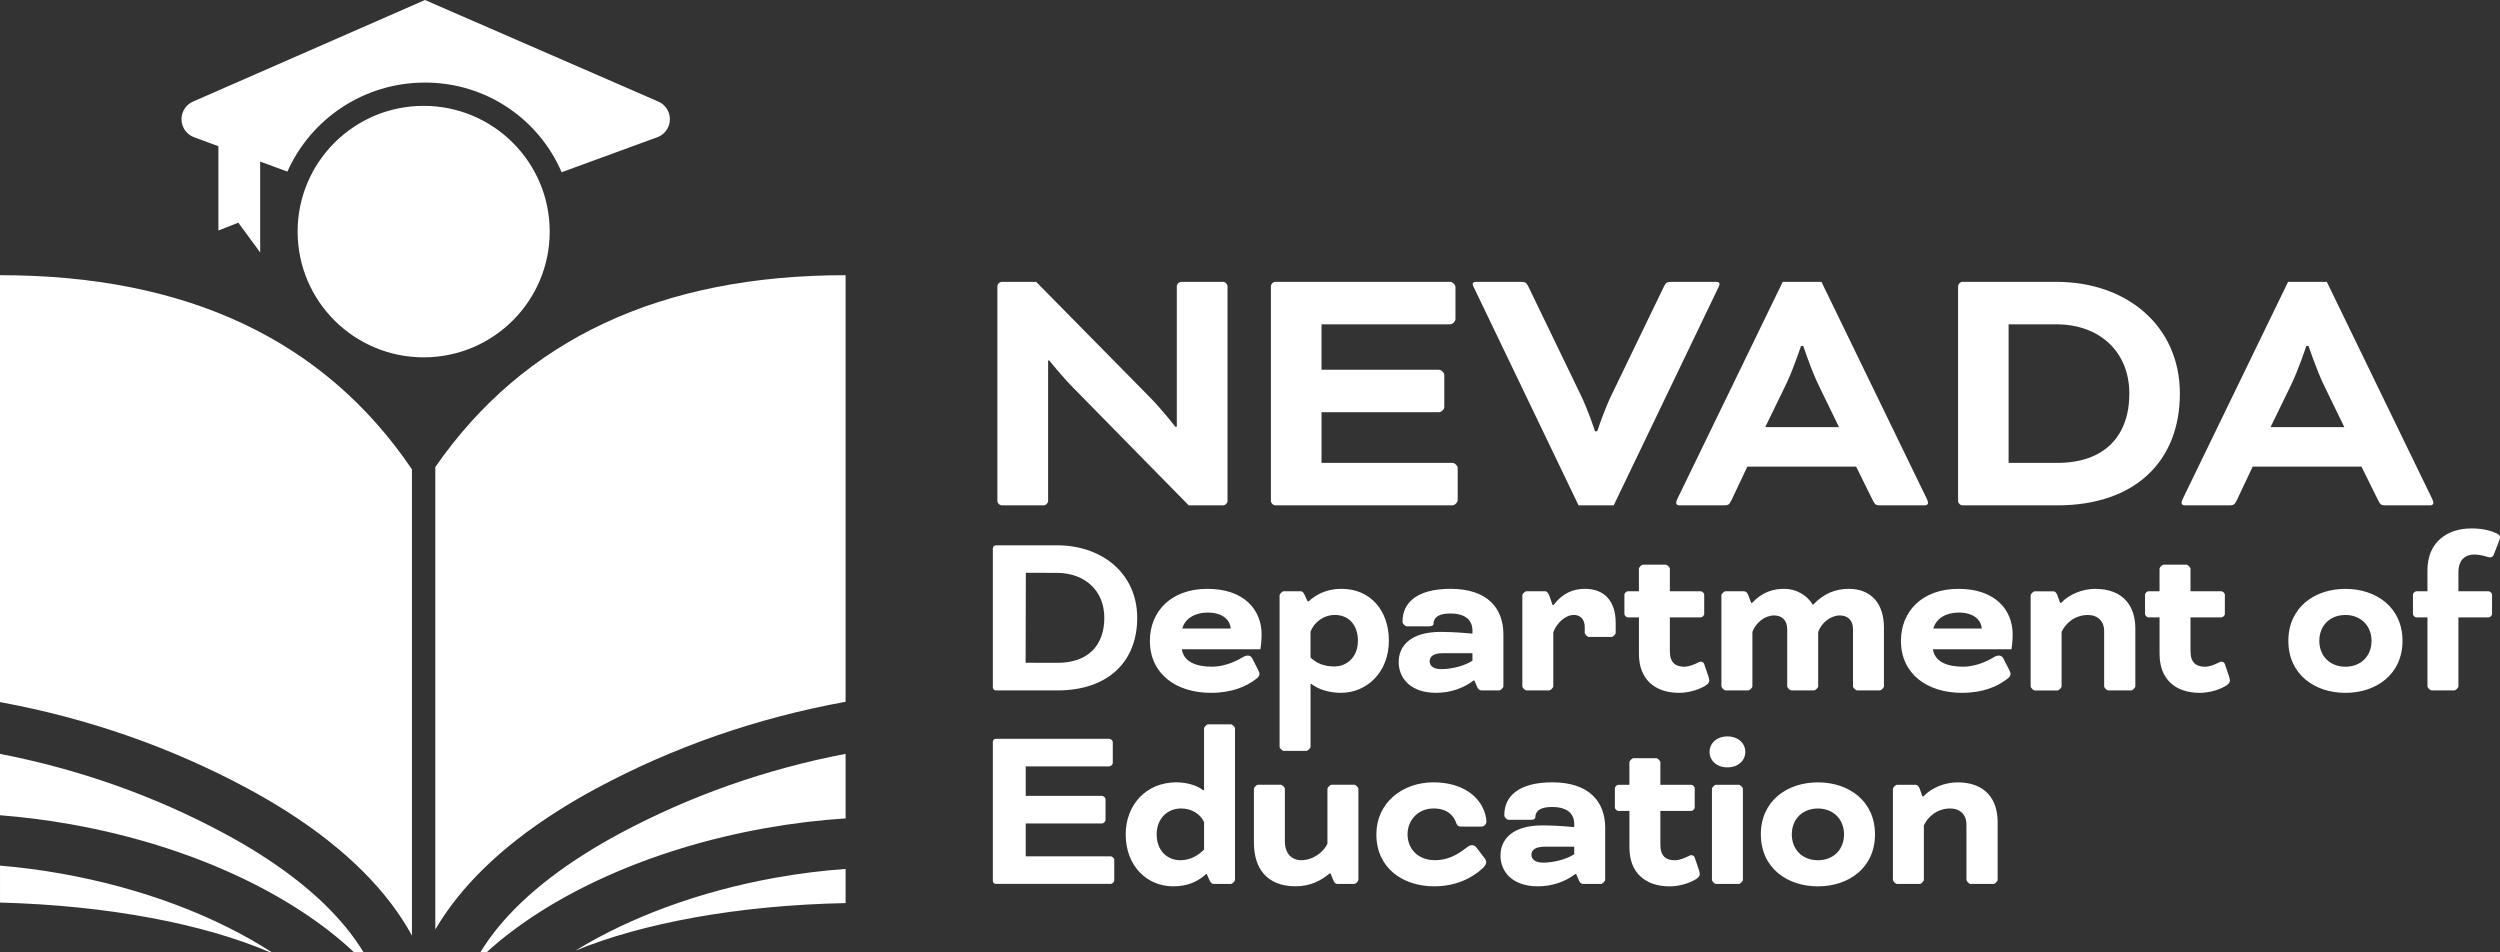
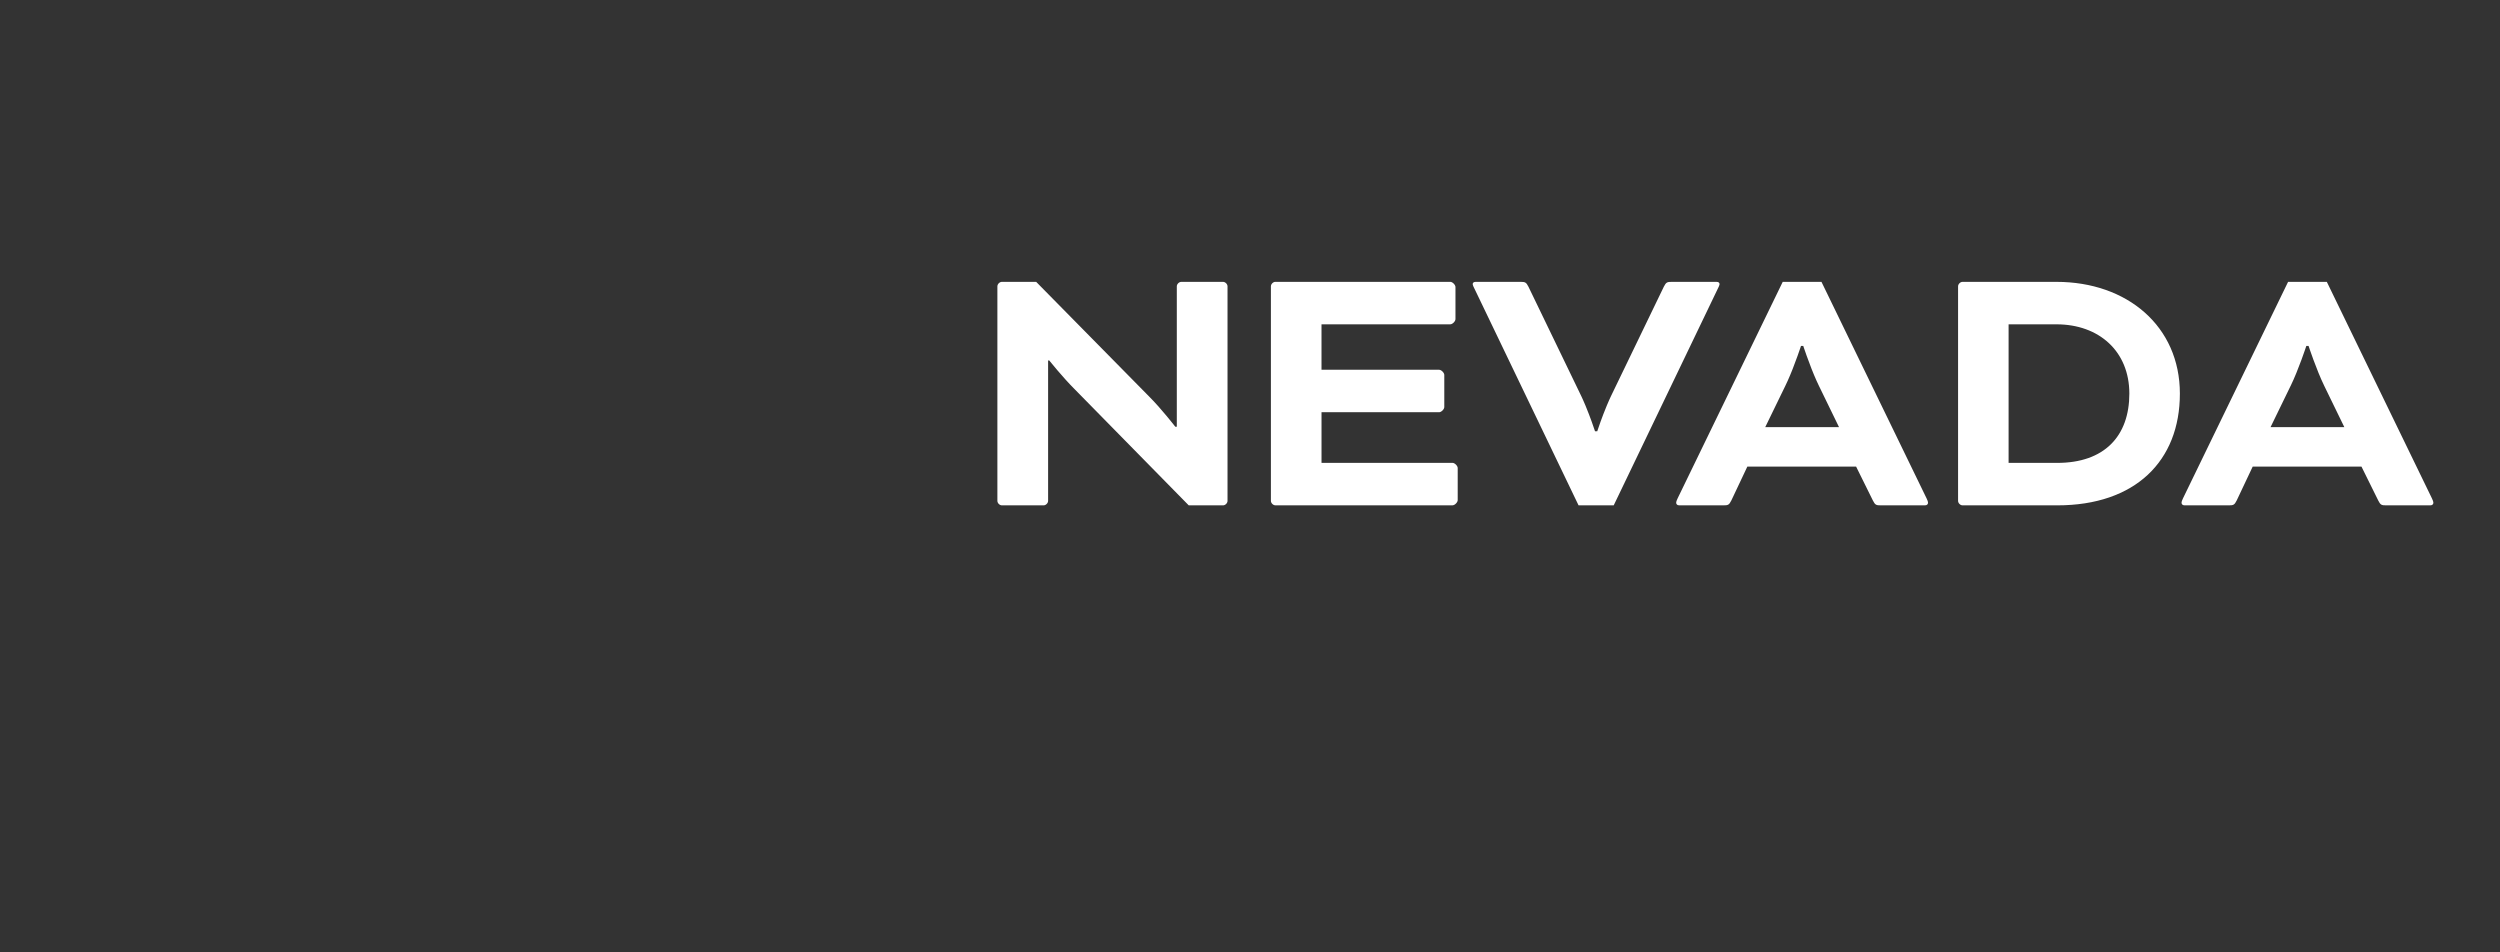
<svg xmlns="http://www.w3.org/2000/svg" id="Layer_2" data-name="Layer 2" viewBox="0 0 1498.95 571">
  <rect x="0" y="0" width="1498.95" height="571" fill="#333333" stroke="none" />
  <defs>
    <style>
      .cls-1 {
        fill: #fff;
      }
    </style>
  </defs>
  <g id="NDELogoHorizontalFullColor">
-     <path class="cls-1" d="M254.79,0l139.92,60.89c2.89,1.26,5.15,3.65,6.23,6.61,2.2,5.98-.88,12.61-6.87,14.8l-57.33,20.97c-13.59-31.62-45.01-53.76-81.9-53.76s-68.57,21.96-82.52,53.38l-16.33-6.01v54.49l-13.1-17.85-11.95,4.69v-50.55l-14.56-5.36c-2.95-1.08-5.32-3.32-6.58-6.19-2.56-5.83.1-12.64,5.94-15.2L254.78.01h.01ZM254.02,63.47c41.74,0,75.57,33.76,75.57,75.39s-33.83,75.39-75.57,75.39-75.57-33.76-75.57-75.39,33.83-75.39,75.57-75.39h0ZM507,165v255.77c-53.35,9.72-103.3,27.1-149.8,52.14-7.95,4.28-15.46,8.67-22.55,13.16-35.22,22.3-59.17,46.46-73.65,71.23v-277.26c53.16-76.69,135.16-115.04,246-115.04h0ZM0,165c112.09,0,194.42,38.8,247,116.39v279.58c-14.21-26.05-38.77-51.5-75.72-74.9-7.09-4.49-14.6-8.88-22.55-13.16C102.54,448.03,52.94,430.72,0,420.96v-255.97h0ZM507,521v20.48c-64.54,1.27-122.06,12.05-162,28.52,32.51-19.98,74.16-35.5,119.71-43.69,14.28-2.57,28.44-4.33,42.29-5.31ZM507,452v38.7c-15.54,1-31.49,2.9-47.68,5.77-70.31,12.46-130.26,40.5-167.61,74.52h-3.71c12.07-19.86,32.31-39.91,62.79-59.14,6.49-4.09,13.39-8.11,20.72-12.04,42.11-22.59,87.26-38.53,135.49-47.83v.02ZM0,452c47.85,9.34,92.66,25.24,134.47,47.7,7.33,3.94,14.24,7.96,20.72,12.06,30.48,19.25,50.74,39.34,62.81,59.24h-5.7c-37.17-35.05-98.17-64.05-169.97-76.79-14.34-2.54-28.49-4.33-42.33-5.4v-36.8h0ZM0,519c12.17,1.02,24.55,2.63,37.02,4.85,48.51,8.65,92.6,25.49,125.98,47.15h-1.04c-39.28-16.9-96.91-28.14-161.95-29.84v-22.16H0Z" />
    <path class="cls-1" d="M1373.45,231.31c4.69-9.6,9.38-23.9,9.38-23.9h1.34s4.69,14.29,9.38,23.9l12.06,24.79h-44.23l12.06-24.79h0ZM1425.94,300.1c1.34,2.68,2.01,2.9,4.69,2.9h26.58c1.34,0,1.79-.89,1.79-1.56s-.45-1.79-.89-2.68l-62.99-129.76h-23.23l-62.99,129.76c-.45.89-.89,2.01-.89,2.68s.45,1.56,1.79,1.56h26.58c2.68,0,3.35-.22,4.69-2.9l9.6-20.32h65.23l10.05,20.32h0ZM1233.04,194.46c25.4,0,43.67,16.08,43.67,41.54s-14.93,41.54-43.22,41.54h-29.18v-83.08h28.74-.01ZM1233.49,303c46.78,0,73.52-26.58,73.52-67s-31.64-67-73.96-67h-56.36c-1.34,0-2.67,1.34-2.67,2.68v128.64c0,1.34,1.34,2.68,2.67,2.68h56.81-.01ZM1081.18,207.41h-1.34s-.08.25-.24.72l-.08.25c-.69,2.04-2.41,7.04-4.54,12.47l-.28.71c-.38.95-.77,1.91-1.16,2.86l-.3.72c-.9,2.14-1.84,4.25-2.78,6.17l-12.06,24.79h44.23l-12.06-24.79c-.94-1.92-1.88-4.03-2.78-6.17l-.3-.72c-.4-.96-.78-1.91-1.16-2.86l-.28-.71c-2.13-5.43-3.85-10.43-4.54-12.47l-.08-.25c-.16-.46-.24-.72-.24-.72h0ZM1092.12,169l62.99,129.76c.45.89.89,2.01.89,2.68s-.45,1.56-1.79,1.56h-26.58c-2.68,0-3.35-.22-4.69-2.9l-10.05-20.32h-65.23l-9.6,20.32c-1.34,2.68-2.01,2.9-4.69,2.9h-26.58c-1.34,0-1.79-.89-1.79-1.56s.45-1.79.89-2.68l62.99-129.76h23.24ZM911.94,169c2.5.01,3.17.3,4.48,2.9l31.17,64.54c.22.45.44.9.65,1.36l.32.69c.16.35.32.7.48,1.05l.31.7c.42.94.82,1.89,1.22,2.83l.29.71c2.67,6.46,4.74,12.57,5.31,14.3l.06.17c.07.2.1.31.1.31h1.35s.03-.11.1-.31l.06-.17c.57-1.73,2.63-7.84,5.31-14.3l.29-.71c.4-.94.8-1.89,1.22-2.83l.31-.7c.16-.35.32-.7.48-1.05l.32-.69c.22-.46.43-.91.65-1.36l31.17-64.54c1.35-2.68,2.02-2.9,4.71-2.9h26.91c1.35,0,1.79.67,1.79,1.34s-.67,2.01-1.34,3.35l-62.12,129.31h-21.08l-62.12-129.31c-.67-1.34-1.35-2.68-1.35-3.35s.45-1.34,1.79-1.34h27.16ZM862.85,247.17c1.34,0,3.12-1.79,3.12-3.13v-19.21c0-1.34-1.78-3.13-3.12-3.13h-70.5v-27.25h77.2c1.34,0,3.12-1.79,3.12-3.13v-19.21c0-1.34-1.78-3.13-3.12-3.13h-104.86c-1.34,0-2.68,1.34-2.68,2.68v128.64c0,1.34,1.34,2.68,2.68,2.68h106.2c1.34,0,3.12-1.79,3.12-3.13v-19.21c0-1.34-1.78-3.13-3.12-3.13h-78.53v-30.37h70.5v.03ZM733.32,303c1.34,0,2.68-1.34,2.68-2.68v-128.64c0-1.34-1.34-2.68-2.68-2.68h-25.05c-1.34,0-2.68,1.34-2.68,2.68v84.2h-.89s-8.28-10.72-15.66-18.09l-67.77-68.79h-20.58c-1.34,0-2.68,1.34-2.68,2.68v128.64c0,1.34,1.34,2.68,2.68,2.68h25.05c1.34,0,2.68-1.34,2.68-2.68v-84.2h.67s8.05,10.05,15.21,17.2l68.44,69.68h20.58Z" />
-     <path class="cls-1" d="M1179.05,527.53c0,.87,1.59,2.47,2.46,2.47h13.78c.87,0,2.46-1.6,2.46-2.47v-34.66c0-13.63-7.4-23.78-24.07-23.78-7.54,0-15.52,3.19-20.45,8.41h-.58l-1.59-4.5c-.58-1.6-1.45-2.46-2.47-2.46h-11.16c-.87,0-2.47,1.59-2.47,2.46v54.52c0,.87,1.6,2.47,2.47,2.47h13.63c.87,0,2.46-1.6,2.46-2.47v-32.62c2.46-5.37,8.12-10.15,15.8-10.15,5.95,0,9.72,3.77,9.72,9.57v33.2h0ZM1105.65,500.27c0,9.13-6.38,15.51-15.66,15.51s-15.66-6.38-15.66-15.51,6.38-15.51,15.66-15.51,15.66,6.53,15.66,15.51ZM1089.99,469.09c-18.56,0-34.22,11.17-34.22,31.18s15.66,31.17,34.22,31.17,34.22-11.17,34.22-31.17-15.66-31.18-34.22-31.18ZM1025,450.82c0,5.07,4.2,9.28,10.73,9.28s10.73-4.21,10.73-9.28-4.2-9.28-10.73-9.28-10.73,4.2-10.73,9.28ZM1045.01,473c0-.87-1.59-2.46-2.46-2.46h-13.63c-.87,0-2.47,1.59-2.47,2.46v54.52c0,.87,1.6,2.47,2.47,2.47h13.63c.87,0,2.46-1.6,2.46-2.47v-54.52ZM976.97,486.19v21.9c0,15.66,10.01,23.35,24.07,23.35,6.82,0,13.05-2.47,16.1-4.49,1.3-.87,2.03-1.89,2.03-2.9,0-.58-.29-1.6-.58-2.61l-2.47-7.25c-.43-1.16-1.74-1.88-3.19-1.16-2.17,1.16-5.8,2.76-8.7,2.76-5.22,0-8.7-2.32-8.7-9.28v-20.3h18.56c.87,0,2.03-1.16,2.03-2.03v-11.6c0-.87-1.16-2.03-2.03-2.03h-18.56v-13.49c0-.87-1.6-2.47-2.47-2.47h-13.63c-.87,0-2.47,1.6-2.47,2.47v13.49h-6.67c-.87,0-2.03,1.16-2.03,2.03v11.6c0,.87,1.16,2.03,2.03,2.03h6.67v-.02ZM925.18,517.22c-4.93,0-6.96-2.18-6.96-4.64,0-2.61,1.74-4.93,8.12-4.93h17.54v4.5c-4.06,2.75-11.74,5.08-18.71,5.08h0ZM945.04,524.03l1.74,4.06c.58,1.3,1.45,1.88,2.46,1.88h10.73c.87,0,2.47-1.6,2.47-2.47v-31.17c0-15.37-9.28-27.26-31.76-27.26-20.45,0-28.71,8.7-28.71,19.43v.58c0,.87,1.6,2.46,2.47,2.46h13.63c1.16,0,2.32-.43,2.46-1.31v-.29c.15-3.77,3.05-6.09,10.01-6.09,9.43,0,13.34,4.21,13.34,10.29v1.6l-.29.15s-10.15-1.01-18.71-1.01c-18.12,0-25.23,8.41-25.23,18.12s7.25,18.42,22.33,18.42c8.99,0,16.67-2.9,22.62-7.4h.44ZM891.07,490.68c-2.32-13.34-14.65-21.61-31.61-21.61-18.71,0-34.22,12.33-34.22,31.18,0,19.86,15.37,31.17,34.8,31.17,12.33,0,22.33-4.64,29-10.88,1.45-1.45,2.03-2.47,2.03-3.62,0-.73-.15-1.31-1.02-2.47l-4.64-6.09c-.58-.87-1.59-1.59-2.76-1.59s-1.88.29-3.33,1.45c-5.8,4.49-11.46,7.54-18.99,7.54-10.15,0-16.39-6.82-16.39-15.51s6.52-15.51,15.52-15.51c7.83,0,12.03,3.77,13.77,8.99.29,1.01,1.3,1.89,2.47,1.89h12.61c1.45,0,2.9-1.45,2.9-2.9,0-.29,0-1.16-.15-2.03h0ZM797.8,523.74l1.45,3.62c.72,1.89,1.45,2.61,2.61,2.61h10.15c.87,0,2.46-1.6,2.46-2.47v-54.52c0-.87-1.59-2.46-2.46-2.46h-13.63c-.87,0-2.47,1.59-2.47,2.46v32.77c-2.03,4.93-8.55,10-15.66,10-5.8,0-9.86-4.06-9.86-11.31v-31.47c0-.87-1.6-2.46-2.47-2.46h-13.63c-.87,0-2.46,1.59-2.46,2.46v32.33c0,15.52,7.97,26.1,24.94,26.1,8.84,0,15.22-3.33,20.44-7.69h.58v.03ZM693.52,500.25c0-9.14,6.09-15.51,14.64-15.51,6.09,0,11.31,3.04,13.78,8.12v16.53c-3.48,3.33-7.97,6.38-14.21,6.38-7.68,0-14.21-5.51-14.21-15.51h0ZM723.53,524.03l1.74,3.92c.72,1.45,1.45,2.03,2.46,2.03h10.29c.87,0,2.47-1.6,2.47-2.47v-90.77c0-.87-1.59-2.46-2.47-2.46h-13.63c-.87,0-2.47,1.6-2.47,2.46v36.97h-.72c-3.19-2.75-9.72-4.64-15.95-4.64-17.98,0-30.3,13.49-30.3,31.18,0,18.99,12.76,31.17,28.42,31.17,8.99,0,14.79-2.9,19.86-7.4h.3ZM660.83,493.72c.87,0,2.03-1.16,2.03-2.03v-12.47c0-.87-1.16-2.03-2.03-2.03h-45.82v-17.69h50.17c.87,0,2.03-1.16,2.03-2.03v-12.47c0-.87-1.16-2.03-2.03-2.03h-68.15c-.87,0-1.74.87-1.74,1.74v83.52c0,.87.87,1.74,1.74,1.74h69.02c.87,0,2.03-1.16,2.03-2.03v-12.47c0-.87-1.16-2.03-2.03-2.03h-51.04v-19.72h45.82ZM1448.79,354.52c-.87,0-2.03,1.16-2.03,2.03v11.6c0,.87,1.16,2.03,2.03,2.03h6.67v41.32c0,.87,1.6,2.46,2.47,2.46h13.63c.87,0,2.46-1.6,2.46-2.46v-41.32h18.12c.87,0,2.03-1.16,2.03-2.03v-11.6c0-.87-1.16-2.03-2.03-2.03h-18.12v-11.31c0-7.69,4.2-10.73,9.57-10.73,2.61,0,5.8.73,7.97,1.45,1.74.58,3.05.14,3.62-1.31l3.05-7.83c.44-1.16.72-1.88.72-2.61,0-1.16-.72-1.74-2.17-2.46-3.05-1.45-8.12-2.9-14.94-2.9-14.93,0-26.39,8.55-26.39,25.08v12.62h-6.67.01ZM1421.93,384.24c0,9.14-6.38,15.51-15.66,15.51s-15.66-6.38-15.66-15.51,6.38-15.51,15.66-15.51,15.66,6.53,15.66,15.51ZM1406.27,353.07c-18.56,0-34.22,11.16-34.22,31.17s15.66,31.18,34.22,31.18,34.22-11.16,34.22-31.18-15.66-31.17-34.22-31.17ZM1294.83,370.18v21.89c0,15.66,10.01,23.35,24.07,23.35,6.81,0,13.05-2.46,16.09-4.49,1.3-.87,2.03-1.88,2.03-2.9,0-.58-.29-1.59-.58-2.61l-2.46-7.25c-.43-1.16-1.74-1.89-3.19-1.16-2.18,1.16-5.8,2.75-8.7,2.75-5.22,0-8.7-2.32-8.7-9.28v-20.3h18.56c.87,0,2.03-1.16,2.03-2.03v-11.6c0-.87-1.16-2.03-2.03-2.03h-18.56v-13.49c0-.87-1.59-2.46-2.47-2.46h-13.63c-.87,0-2.47,1.6-2.47,2.46v13.49h-6.67c-.87,0-2.03,1.16-2.03,2.03v11.6c0,.87,1.16,2.03,2.03,2.03h6.68ZM1261.6,411.5c0,.87,1.59,2.46,2.46,2.46h13.78c.87,0,2.46-1.6,2.46-2.46v-34.65c0-13.63-7.39-23.78-24.07-23.78-7.54,0-15.52,3.19-20.44,8.41h-.58l-1.59-4.49c-.58-1.6-1.45-2.46-2.46-2.46h-11.17c-.87,0-2.46,1.6-2.46,2.46v54.52c0,.87,1.59,2.46,2.46,2.46h13.63c.87,0,2.46-1.6,2.46-2.46v-32.62c2.47-5.37,8.12-10.15,15.81-10.15,5.94,0,9.71,3.77,9.71,9.57v33.21-.02ZM1174.43,367.27c8.99,0,13.48,4.49,13.77,9.57h-29c1.74-6.38,8.12-9.57,15.23-9.57h0ZM1206.04,389.31s.72-4.35.72-8.85c0-14.79-10.44-27.4-32.48-27.4s-34.51,13.77-34.51,31.17c0,20.01,15.95,31.18,36.54,31.18,12.62,0,21.32-3.77,27.26-8.41,1.31-1.01,1.89-1.88,1.89-2.9,0-.73-.29-1.45-.72-2.32l-3.62-7.11c-.58-1.16-1.74-1.6-2.61-1.6-1.16,0-2.18.43-3.33,1.16-5.08,3.04-11.74,5.51-18.12,5.51-9.57,0-16.97-2.9-18.12-10.44h47.12-.02ZM1032.15,411.49c0,.87,1.59,2.46,2.46,2.46h13.63c.87,0,2.46-1.6,2.46-2.46v-32.62c2.18-5.8,7.69-9.86,13.05-9.86,4.49,0,7.83,2.75,7.83,8.26v34.22c0,.87,1.59,2.46,2.46,2.46h13.63c.87,0,2.47-1.6,2.47-2.46v-32.62c2.17-5.8,7.68-9.86,13.05-9.86,4.21,0,7.83,2.46,7.83,8.26v34.22c0,.87,1.59,2.46,2.46,2.46h13.63c.87,0,2.46-1.6,2.46-2.46v-35.24c0-13.92-7.25-23.2-21.17-23.2-7.83,0-15.08,2.9-21.17,9.42h-.44c-3.33-5.8-10.15-9.42-16.82-9.42s-13.19,1.74-19.43,8.41h-.58l-1.74-4.64c-.58-1.45-1.31-2.32-2.76-2.32h-10.88c-.87,0-2.46,1.6-2.46,2.46v54.52h.03ZM982.67,370.17v21.89c0,15.66,10.01,23.35,24.07,23.35,6.82,0,13.05-2.46,16.09-4.49,1.31-.87,2.03-1.88,2.03-2.9,0-.58-.29-1.59-.58-2.61l-2.47-7.25c-.43-1.16-1.74-1.89-3.19-1.16-2.18,1.16-5.8,2.75-8.7,2.75-5.22,0-8.7-2.32-8.7-9.28v-20.3h18.56c.87,0,2.03-1.16,2.03-2.03v-11.6c0-.87-1.16-2.03-2.03-2.03h-18.56v-13.49c0-.87-1.59-2.46-2.46-2.46h-13.63c-.87,0-2.47,1.6-2.47,2.46v13.49h-6.67c-.87,0-2.03,1.16-2.03,2.03v11.6c0,.87,1.16,2.03,2.03,2.03h6.68ZM930.88,362.77c-1.16-3.04-2.17-8.26-4.35-8.26h-11.31c-.87,0-2.46,1.6-2.46,2.46v54.52c0,.87,1.59,2.46,2.46,2.46h13.63c.87,0,2.47-1.6,2.47-2.46v-32.34c1.89-5.51,7.25-10.44,12.33-10.44,3.77,0,6.52,2.47,6.52,7.25v3.48c0,.87,1.6,2.46,2.47,2.46h13.63c.87,0,2.46-1.6,2.46-2.46v-6.09c0-13.05-6.96-20.3-18.27-20.3-7.11,0-13.49,2.46-19,9.71h-.58,0ZM864.15,401.2c-4.93,0-6.96-2.18-6.96-4.64,0-2.61,1.74-4.93,8.12-4.93h17.54v4.49c-4.06,2.76-11.74,5.08-18.71,5.08h.01ZM884.02,408.01l1.74,4.06c.58,1.3,1.45,1.88,2.46,1.88h10.73c.87,0,2.46-1.6,2.46-2.46v-31.18c0-15.37-9.28-27.26-31.76-27.26-20.45,0-28.71,8.7-28.71,19.43v.58c0,.87,1.59,2.46,2.46,2.46h13.63c1.16,0,2.32-.43,2.47-1.3v-.29c.14-3.77,3.04-6.09,10.01-6.09,9.42,0,13.34,4.21,13.34,10.29v1.6l-.29.15s-10.15-1.01-18.71-1.01c-18.12,0-25.23,8.41-25.23,18.12s7.25,18.41,22.33,18.41c8.99,0,16.68-2.9,22.62-7.4h.45ZM814.18,384.09c0,10-6.67,15.51-14.21,15.51-6.23,0-10.73-2.03-14.21-5.37v-15.51c2.17-5.65,7.83-10.01,14.64-10.01,8.27,0,13.78,6.09,13.78,15.37h0ZM784.02,360.6l-1.74-3.77c-.58-1.45-1.45-2.32-2.32-2.32h-10.29c-.87,0-2.46,1.6-2.46,2.46v90.77c0,.87,1.59,2.46,2.46,2.46h13.63c.87,0,2.47-1.6,2.47-2.46v-37.7h.43c4.49,3.48,11.02,5.36,17.83,5.36,15.37,0,28.71-12.18,28.71-31.32,0-17.98-11.02-31.03-28.42-31.03-8.99,0-15.37,3.48-19.72,7.54h-.58ZM724.1,367.27c8.99,0,13.48,4.49,13.78,9.57h-29c1.74-6.38,8.12-9.57,15.22-9.57h0ZM755.71,389.31s.73-4.35.73-8.85c0-14.79-10.44-27.4-32.48-27.4s-34.51,13.77-34.51,31.17c0,20.01,15.95,31.18,36.54,31.18,12.61,0,21.32-3.77,27.26-8.41,1.3-1.01,1.89-1.88,1.89-2.9,0-.73-.29-1.45-.73-2.32l-3.62-7.11c-.58-1.16-1.74-1.6-2.61-1.6-1.16,0-2.17.43-3.34,1.16-5.07,3.04-11.74,5.51-18.12,5.51-9.57,0-16.96-2.9-18.12-10.44h47.12-.01ZM633.78,343.48c16.53.04,28.39,10.51,28.35,27.04-.04,16.53-9.79,26.94-28.2,26.9l-18.99-.05.14-53.94,18.7.05ZM634,413.96c30.45,0,47.85-17.26,47.85-43.5s-20.59-43.5-48.14-43.5h-36.68c-.87,0-1.74.87-1.74,1.74v83.52c0,.87.87,1.74,1.74,1.74h36.98,0Z" />
  </g>
</svg>